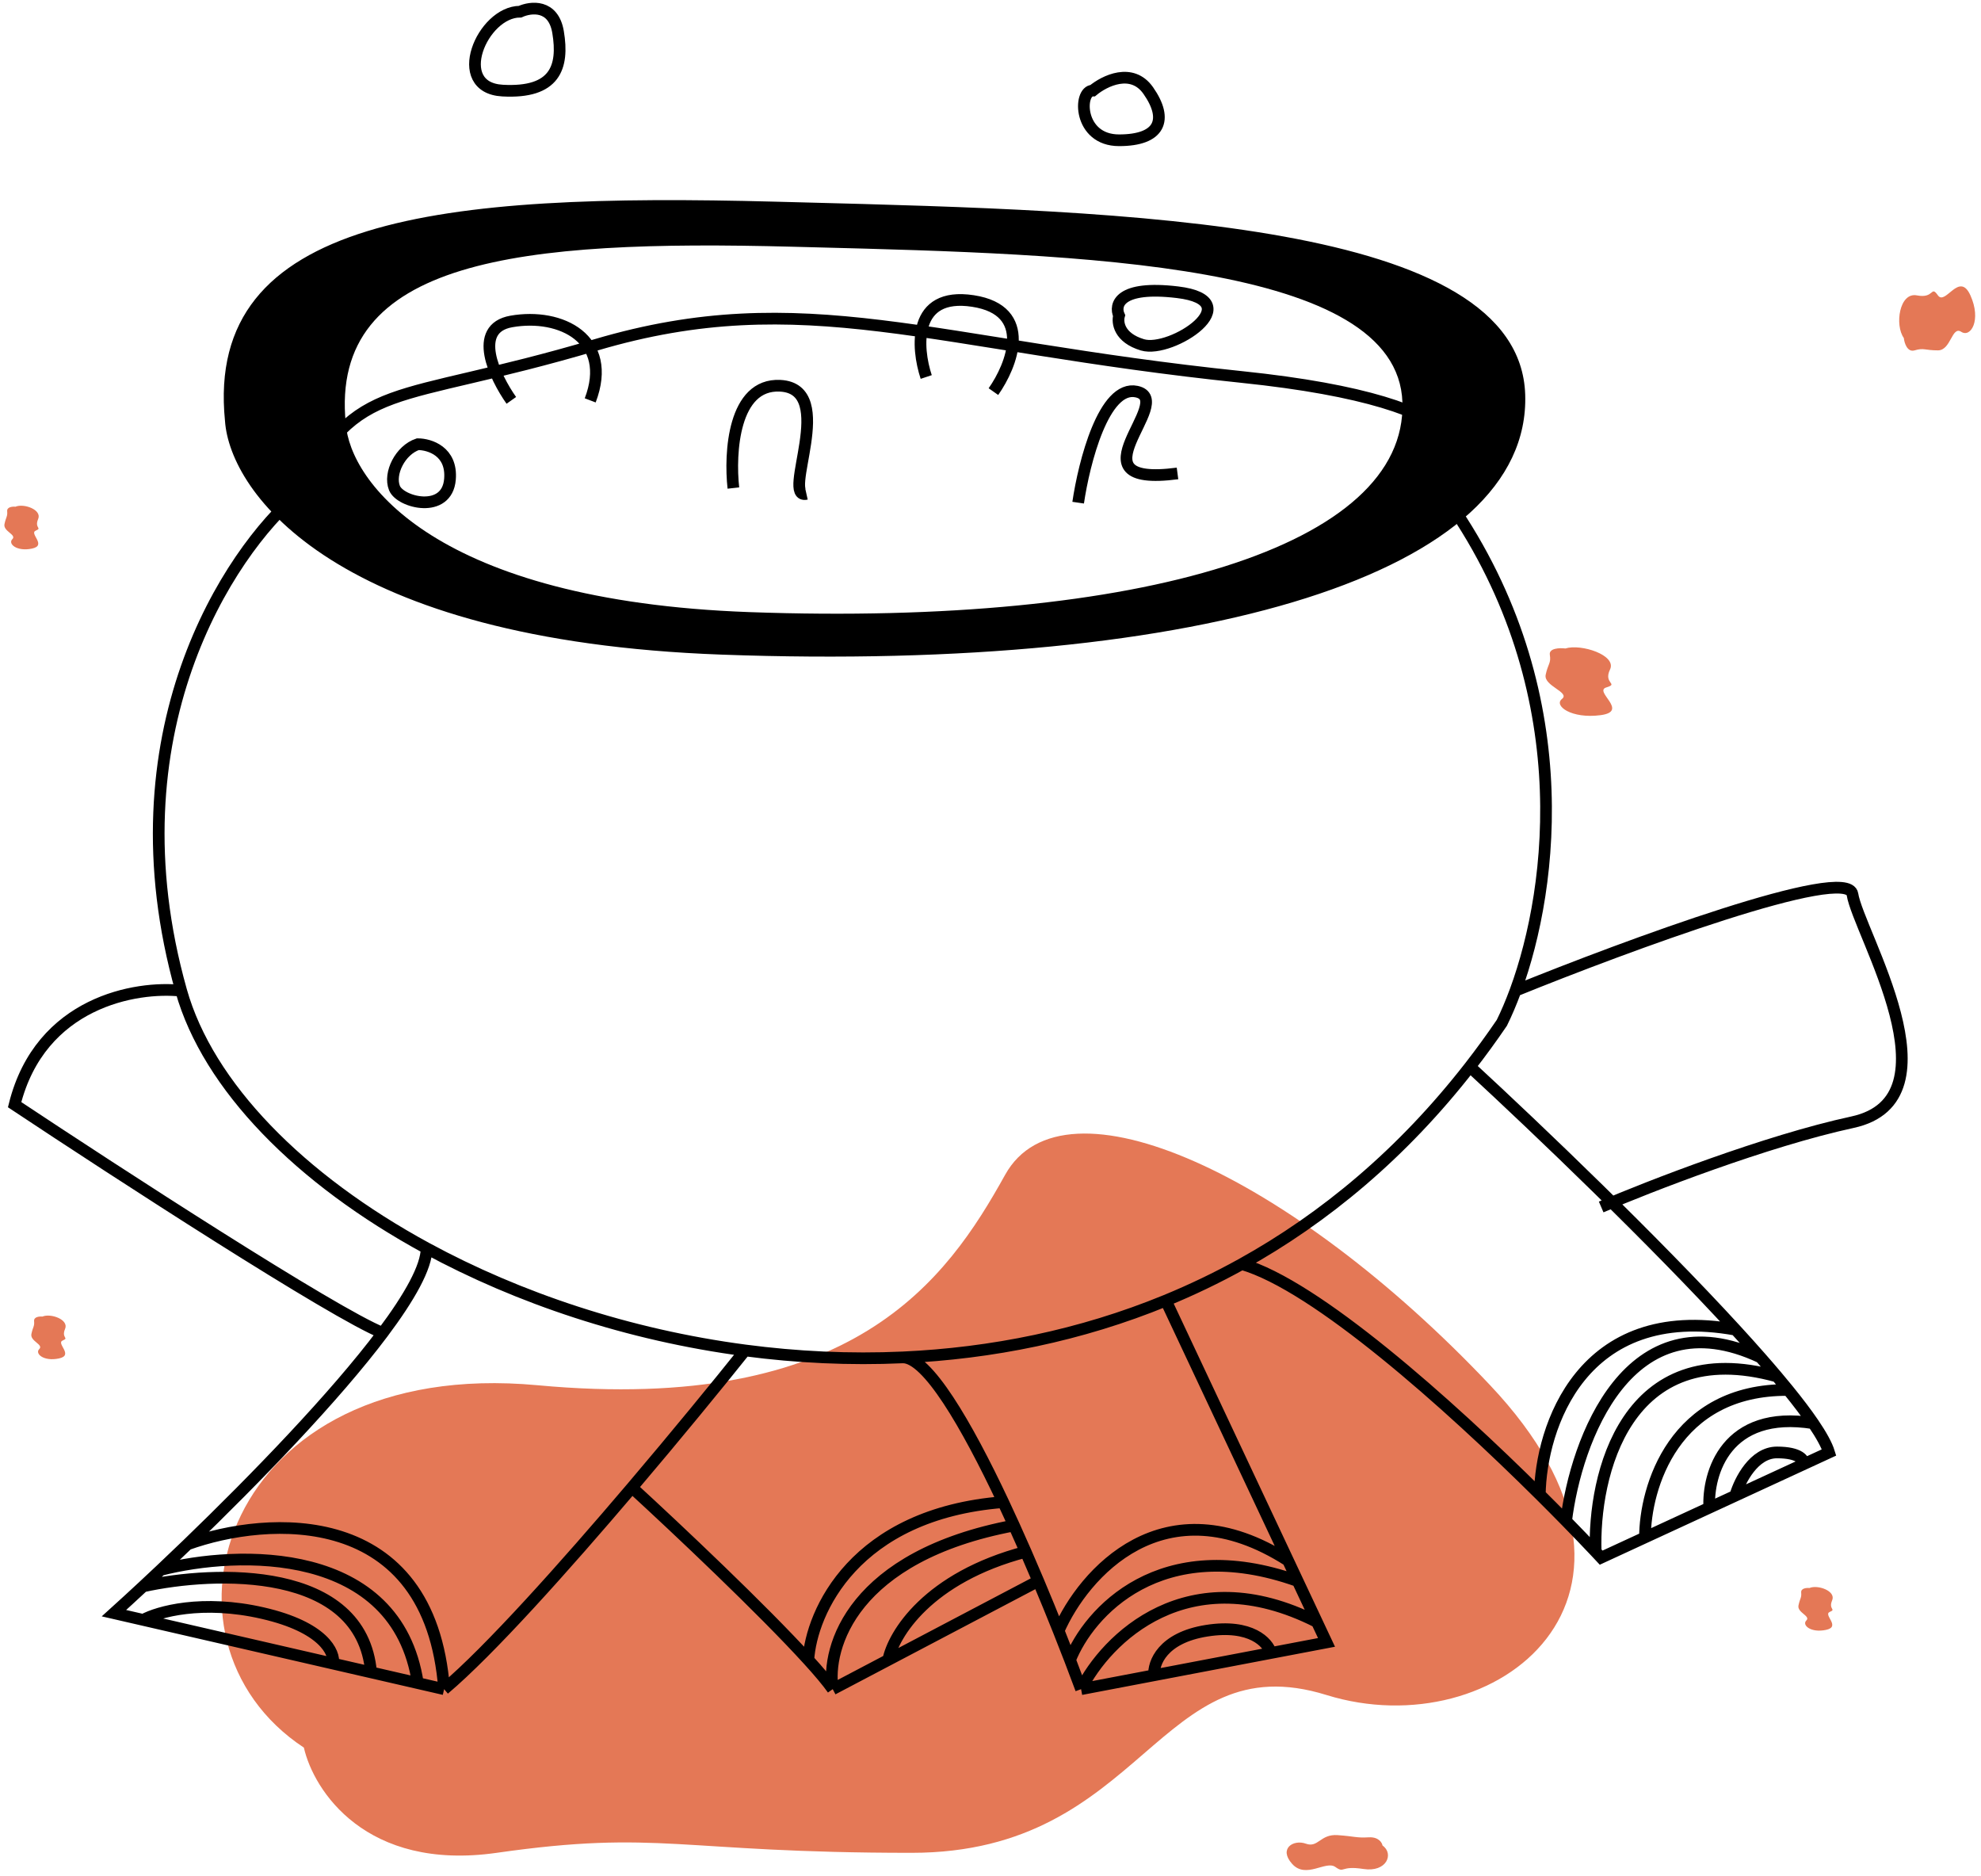
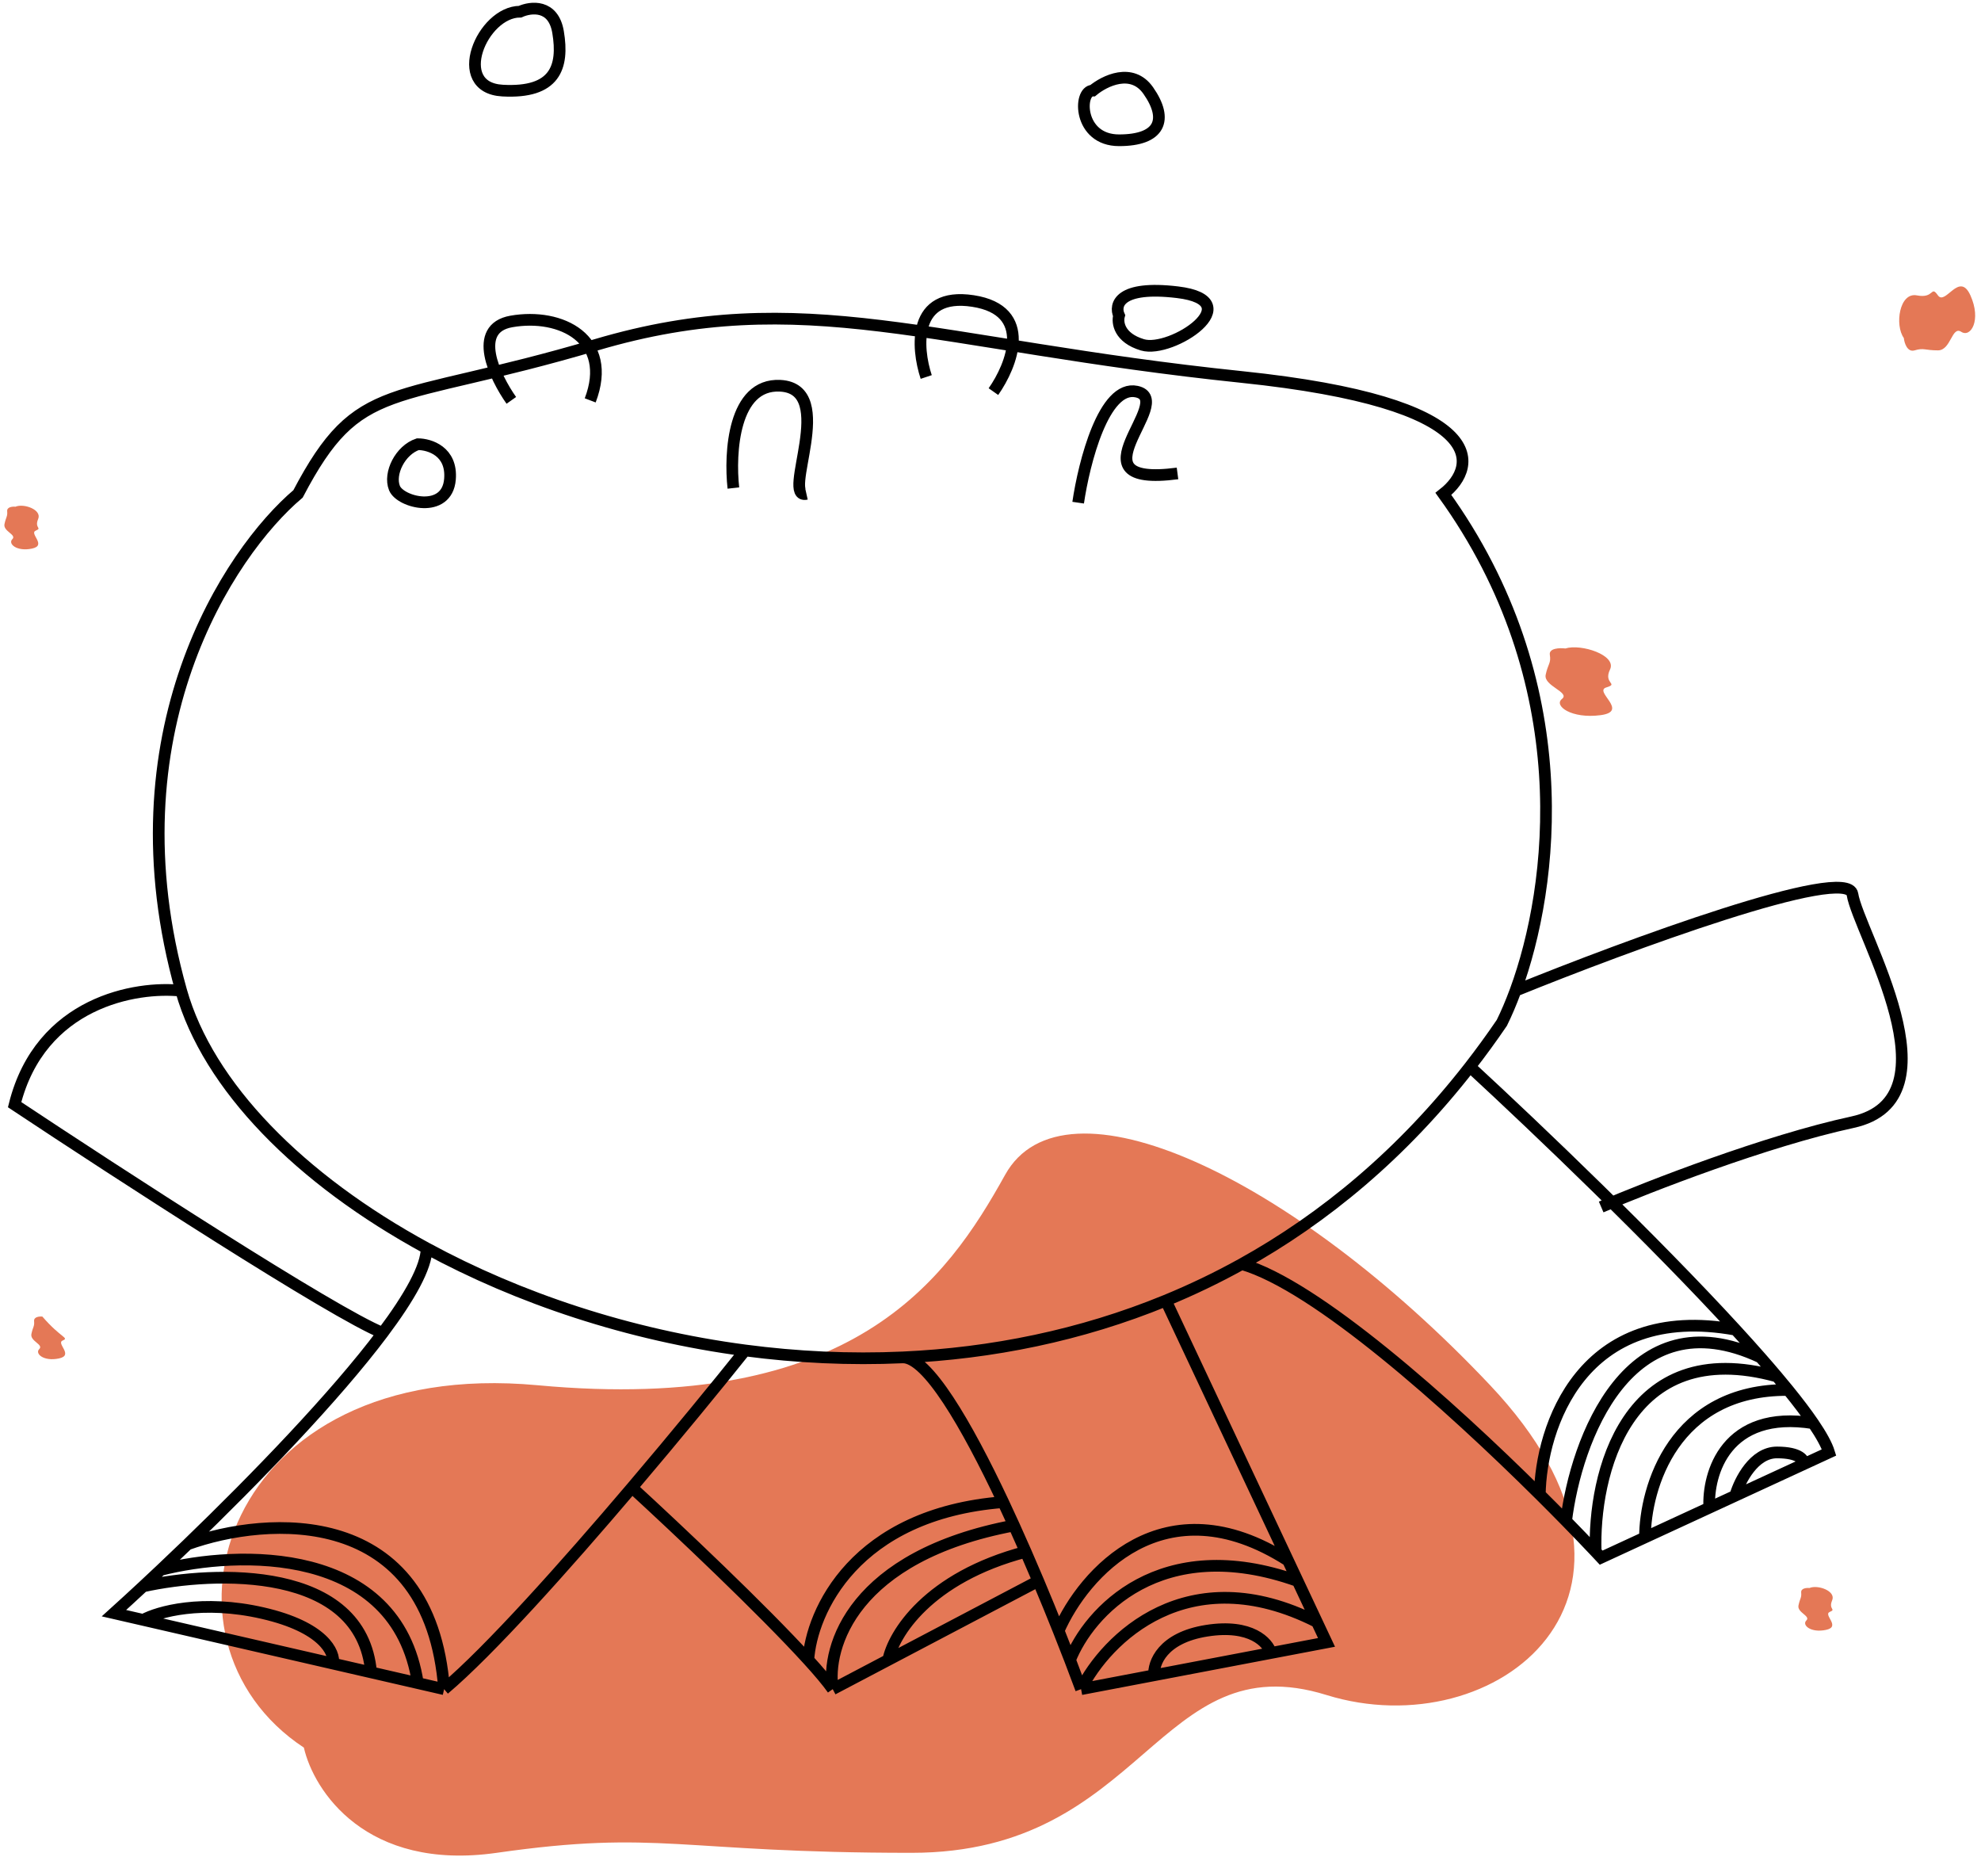
<svg xmlns="http://www.w3.org/2000/svg" width="339" height="321" viewBox="0 0 339 321" fill="none">
  <path d="M85.001 317C62.601 320.2 53.668 306.333 52.001 299C24.001 280.552 38.001 232 92.001 237.001C146.001 242.002 162.001 219.001 172.001 201.001C182.001 183.001 221.001 201.001 255.001 237.001C289.001 273.001 256.001 299 227.001 290C198.001 281 196.001 317 156.001 317C116.001 317 113.001 313 85.001 317Z" fill="#E47856" />
  <path d="M327.645 59.944C326.387 60.321 325.885 58.69 325.792 57.828C324.219 55.659 325.005 49.95 328.038 50.538C331.07 51.127 330.354 48.743 331.632 50.538C332.919 52.346 335.282 46.306 337.191 50.538C339.1 54.771 337.247 57.828 335.619 56.77C333.99 55.712 333.878 59.944 331.632 59.944C329.386 59.944 329.217 59.474 327.645 59.944Z" fill="#E47856" />
-   <path d="M5.835 226.027C5.767 225.287 6.752 225.204 7.253 225.255C8.667 224.644 11.822 225.757 11.137 227.362C10.453 228.967 11.89 228.855 10.722 229.348C9.546 229.844 12.707 231.867 10.08 232.419C7.453 232.971 5.93 231.584 6.719 230.81C7.509 230.036 5.116 229.471 5.375 228.23C5.634 226.989 5.921 226.952 5.835 226.027Z" fill="#E47856" />
+   <path d="M5.835 226.027C5.767 225.287 6.752 225.204 7.253 225.255C10.453 228.967 11.89 228.855 10.722 229.348C9.546 229.844 12.707 231.867 10.08 232.419C7.453 232.971 5.93 231.584 6.719 230.81C7.509 230.036 5.116 229.471 5.375 228.23C5.634 226.989 5.921 226.952 5.835 226.027Z" fill="#E47856" />
  <path d="M265.217 112.041C265.026 110.881 266.913 110.828 267.881 110.947C270.553 110.104 276.706 112.091 275.517 114.545C274.327 116.999 277.083 116.936 274.876 117.614C272.652 118.296 278.891 121.706 273.883 122.36C268.876 123.015 265.836 120.728 267.293 119.582C268.751 118.435 264.104 117.364 264.505 115.446C264.906 113.528 265.454 113.492 265.217 112.041Z" fill="#E47856" />
  <path d="M1.228 87.466C1.159 86.727 2.144 86.644 2.645 86.694C4.059 86.083 7.214 87.196 6.529 88.801C5.845 90.407 7.282 90.294 6.114 90.787C4.938 91.283 8.099 93.306 5.472 93.858C2.845 94.41 1.322 93.023 2.111 92.249C2.901 91.475 0.508 90.91 0.767 89.669C1.026 88.428 1.313 88.391 1.228 87.466Z" fill="#E47856" />
  <path d="M308.228 272.466C308.159 271.727 309.144 271.643 309.645 271.694C311.059 271.083 314.214 272.196 313.529 273.801C312.845 275.407 314.282 275.294 313.115 275.787C311.938 276.283 315.099 278.306 312.472 278.858C309.846 279.41 308.322 278.023 309.111 277.249C309.901 276.475 307.508 275.91 307.767 274.669C308.027 273.428 308.313 273.391 308.228 272.466Z" fill="#E47856" />
-   <path d="M234.209 314.349C235.898 314.25 236.498 315.242 236.587 315.751C238.59 317.156 237.309 320.388 233.299 319.761C229.289 319.134 230.143 320.582 228.517 319.422C226.879 318.253 223.487 321.529 221.121 318.896C218.755 316.264 221.346 314.668 223.469 315.435C225.592 316.202 225.916 313.76 228.904 313.973C231.893 314.185 232.098 314.473 234.209 314.349Z" fill="#E47856" />
-   <path fill-rule="evenodd" clip-rule="evenodd" d="M38.501 72C39.334 84.333 57.501 109.6 123.501 112C206.001 115 262.001 98 261.001 67.5C260.027 37.806 193.18 36.073 137.048 34.618C135.524 34.579 134.008 34.539 132.501 34.5C75.501 33 35.001 37 38.501 72ZM59.172 72.46C59.849 82.409 74.613 102.79 128.249 104.726C195.294 107.145 240.803 93.433 239.99 68.83C239.199 44.878 184.874 43.48 139.258 42.306C138.019 42.275 136.787 42.243 135.563 42.211C89.241 41.001 56.328 44.227 59.172 72.46Z" fill="black" />
  <path d="M31.001 169.5C18.601 125.5 39.167 94.5 51.001 84.5C61.501 64.501 66.501 69.5 102.001 59C137.501 48.5 159.501 59 212.501 64.5C254.901 68.9 253.168 79.666 247.001 84.5C270.29 116.747 265.898 151.668 259.339 169.5M31.001 169.5C35.601 185.823 51.344 201.794 73.001 213.557M31.001 169.5C23.334 168.666 6.901 171.399 2.501 188.999C20.001 200.62 57.101 224.701 65.501 228.051M259.339 169.5C258.575 171.575 257.783 173.418 257.001 175C255.229 177.6 253.407 180.099 251.54 182.499M259.339 169.5C278.226 161.833 316.201 147.799 317.001 152.999C318.001 159.499 335.501 187.999 317.001 191.999C302.201 195.199 282.168 202.999 274.001 206.499M251.54 182.499C240.001 197.329 226.716 208.385 212.501 216.268M251.54 182.499C263.457 193.491 283.099 212.329 297.01 227.499M212.501 216.268C208.244 218.629 203.903 220.706 199.501 222.514M212.501 216.268C225.212 219.935 247.811 240.125 263.501 255.701M199.501 222.514C184.909 228.507 169.642 231.552 154.501 232.237M199.501 222.514L220.418 266.999M185.001 288.999C184.429 287.448 183.797 285.771 183.115 283.999M185.001 288.999C189.237 280.499 203.239 266.299 225.355 277.499M185.001 288.999L197.501 286.618M154.501 232.237C145.398 232.649 136.34 232.209 127.501 231.044M154.501 232.237C158.672 232.182 165.344 243.574 171.672 256.999M127.501 231.044C107.552 228.414 88.719 222.094 73.001 213.557M127.501 231.044C122.809 236.919 115.753 245.549 108.148 254.499M76.001 288.999C83.726 282.481 96.573 268.12 108.148 254.499M76.001 288.999C73.601 257.399 45.731 259.31 32.096 264.215M76.001 288.999L71.501 287.963M73.001 213.557C73.001 216.773 70.084 221.938 65.501 228.051M65.501 228.051C57.307 238.98 43.787 252.941 32.096 264.215M108.148 254.499C115.817 261.531 130.499 275.389 138.327 283.999M142.501 288.999C141.596 287.716 140.147 285.999 138.327 283.999M142.501 288.999C141.348 281.832 145.937 266.199 173.521 260.999M142.501 288.999L152.007 283.999M177.673 270.499L152.007 283.999M177.673 270.499C176.974 268.842 176.256 267.17 175.525 265.499M177.673 270.499C178.9 273.409 180.07 276.272 181.157 278.999M138.327 283.999C138.832 275.832 146.208 258.999 171.672 256.999M171.672 256.999C172.292 258.315 172.91 259.652 173.521 260.999M173.521 260.999C174.198 262.49 174.867 263.994 175.525 265.499M152.007 283.999C152.854 279.665 158.745 269.899 175.525 265.499M181.157 278.999C185.383 269.332 199.152 253.399 220.418 266.999M181.157 278.999C181.845 280.728 182.5 282.402 183.115 283.999M220.418 266.999L222.064 270.499M183.115 283.999C186.272 275.999 198.483 262.099 222.064 270.499M222.064 270.499L225.355 277.499M225.355 277.499L227.001 280.999L217.501 282.808M197.501 286.618C197.334 284.578 198.901 280.199 206.501 278.999C214.101 277.799 217.001 281.038 217.501 282.808M197.501 286.618L217.501 282.808M263.501 255.701C263.674 244.3 270.618 222.699 297.01 227.499M263.501 255.701C265.076 257.265 266.582 258.782 268.001 260.232M297.01 227.499C298.502 229.125 299.927 230.709 301.27 232.237M268.001 260.232C269.681 246.48 278.686 221.628 301.27 232.237M268.001 260.232C269.848 262.118 271.548 263.889 273.063 265.499M301.27 232.237C302.254 233.356 303.194 234.445 304.083 235.499M273.063 265.499C273.384 265.839 273.697 266.173 274.001 266.499L281.501 263.037M273.063 265.499C272.597 252.499 278.149 228.299 304.083 235.499M304.083 235.499C304.752 236.291 305.392 237.064 306.001 237.813M281.501 263.037C281.501 254.567 286.401 237.665 306.001 237.813M281.501 263.037L292.501 257.96M306.001 237.813C307.696 239.901 309.147 241.814 310.293 243.499M292.501 257.96C292.196 252.14 295.327 241.099 310.293 243.499M292.501 257.96L308.668 250.499M310.293 243.499C311.67 245.523 312.607 247.219 313.001 248.499L308.668 250.499M297.01 255.701C297.729 253.3 300.149 248.499 304.083 248.499C308.017 248.499 308.779 249.832 308.668 250.499M32.096 264.215C30.525 265.73 28.988 267.195 27.501 268.599M27.501 268.599C40.668 265.208 67.901 264.335 71.501 287.963M27.501 268.599C26.475 269.567 25.473 270.506 24.501 271.41M71.501 287.963L63.501 286.123M24.501 271.41C22.724 273.063 21.045 274.602 19.501 275.999L24.501 277.149M24.501 271.41C36.834 268.689 61.901 267.822 63.501 286.123M63.501 286.123L57.001 284.627M24.501 277.149C27.001 275.766 34.601 273.599 45.001 275.999C55.401 278.399 57.334 282.751 57.001 284.627M24.501 277.149L57.001 284.627M87.501 68.499C84.668 64.499 80.701 56.199 87.501 54.999C96.001 53.499 105.001 57.999 101.001 68.499M125.501 83.499C124.834 77.499 125.501 65.599 133.501 65.999C143.501 66.499 133.501 85.499 138.001 84.499M158.501 64.5C156.834 59.499 156.101 49.899 166.501 51.499C176.901 53.099 173.168 62.5 170.001 67.001M184.501 86.001C185.501 79.168 188.901 65.802 194.501 67.001C201.501 68.499 182.501 83.501 201.501 81.001M187.001 15.501C189.001 13.834 193.701 11.501 196.501 15.501C200.001 20.501 198.501 23.999 191.501 23.999C184.501 23.999 184.501 15.501 187.001 15.501ZM191.501 53.999C190.668 52.166 191.501 48.8 201.501 49.999C214.001 51.499 200.501 60.5 195.501 59C191.501 57.799 191.168 55.166 191.501 53.999ZM71.501 75.999C73.501 75.999 77.401 77.199 77.001 81.999C76.501 87.999 68.501 85.998 67.501 83.499C66.501 80.999 68.501 76.999 71.501 75.999ZM89.001 1.999C90.834 1.166 94.701 0.699 95.501 5.499C96.501 11.499 95.001 16 86.001 15.5C77.001 15 82.501 1.999 89.001 1.999Z" stroke="black" stroke-width="2" />
</svg>